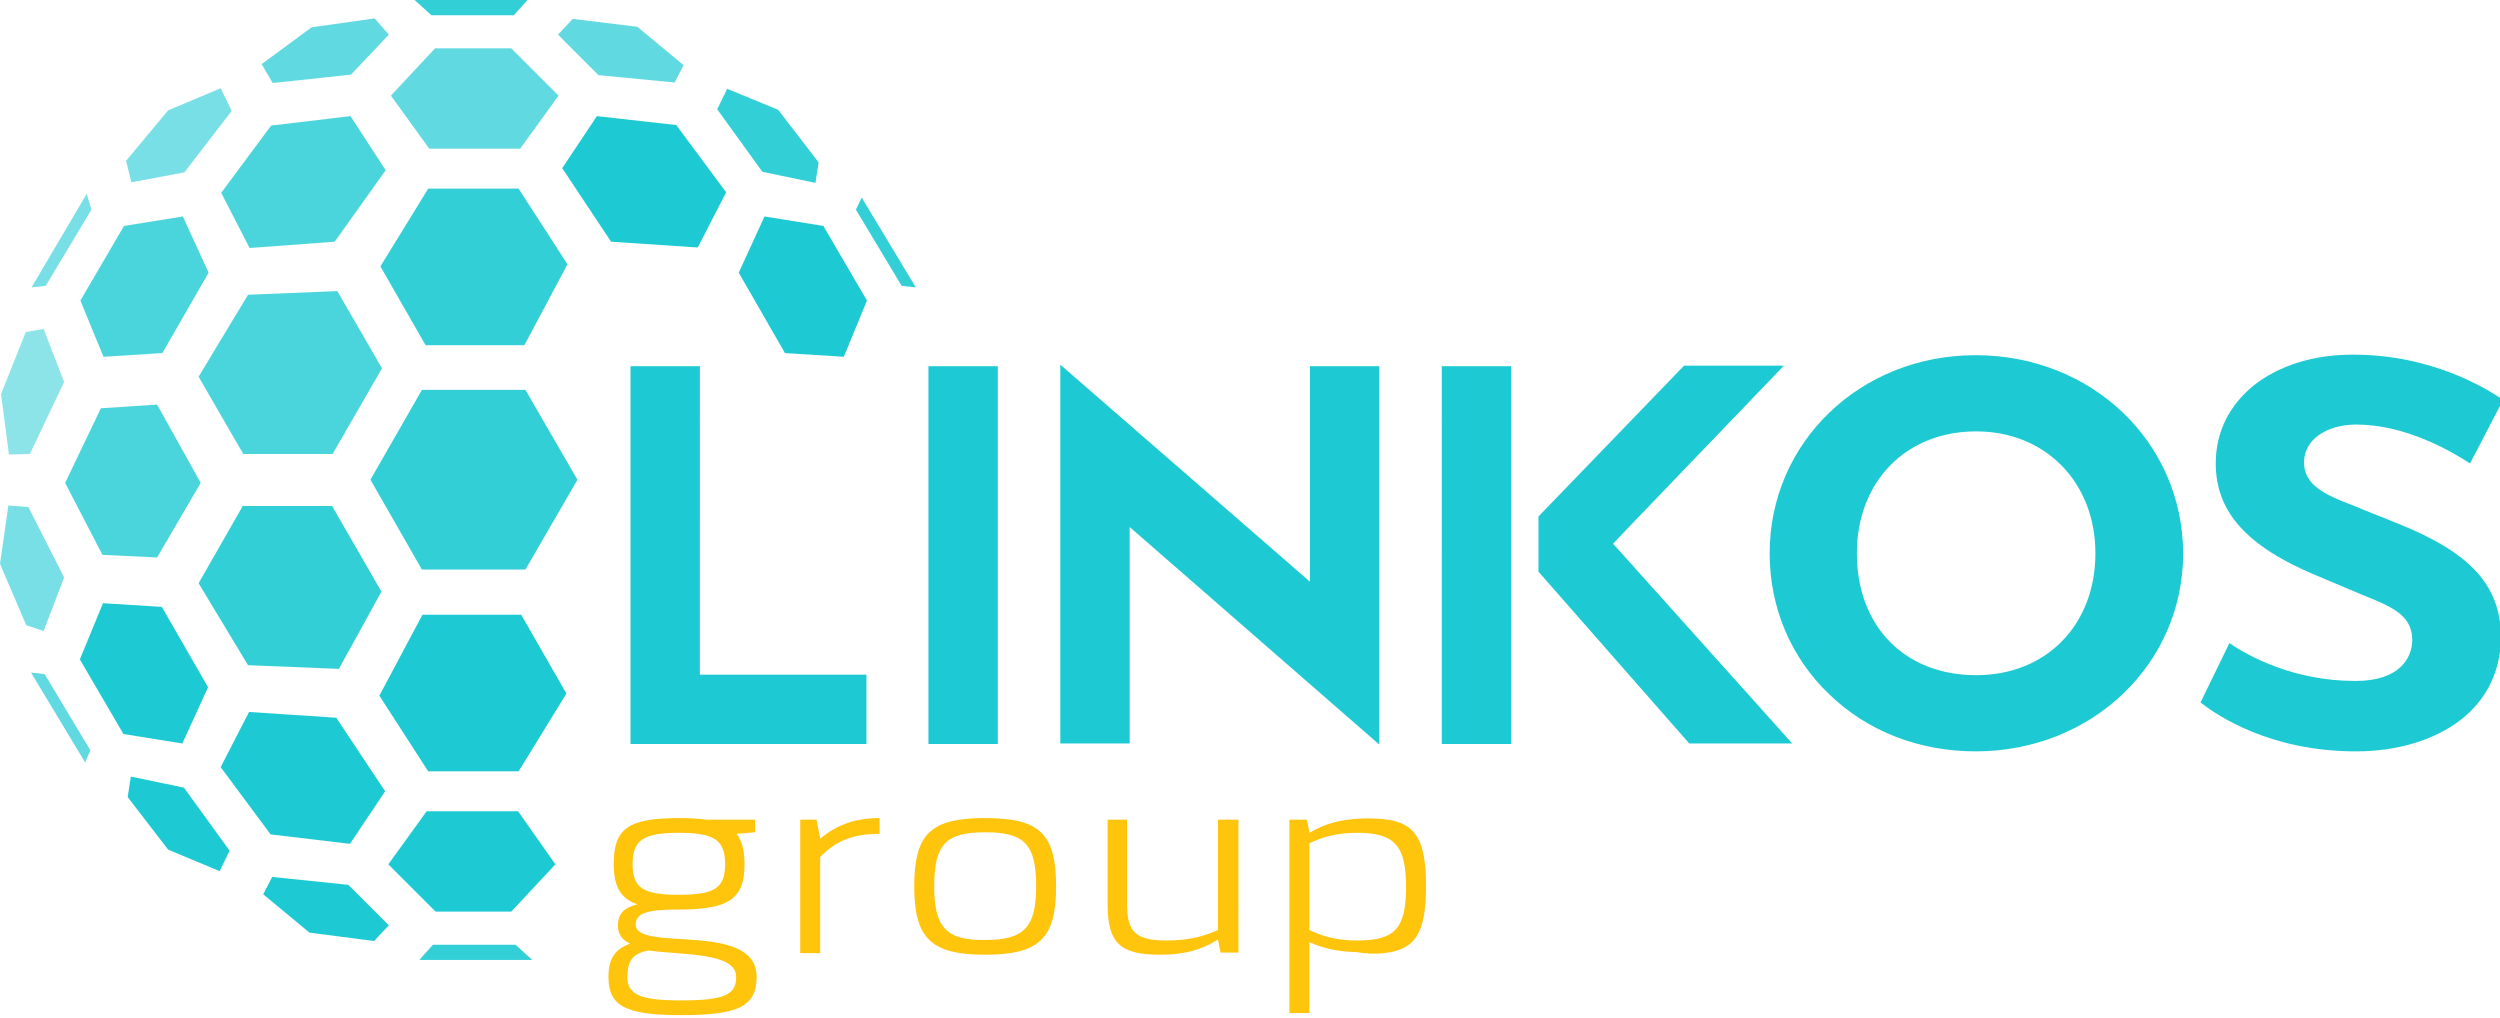
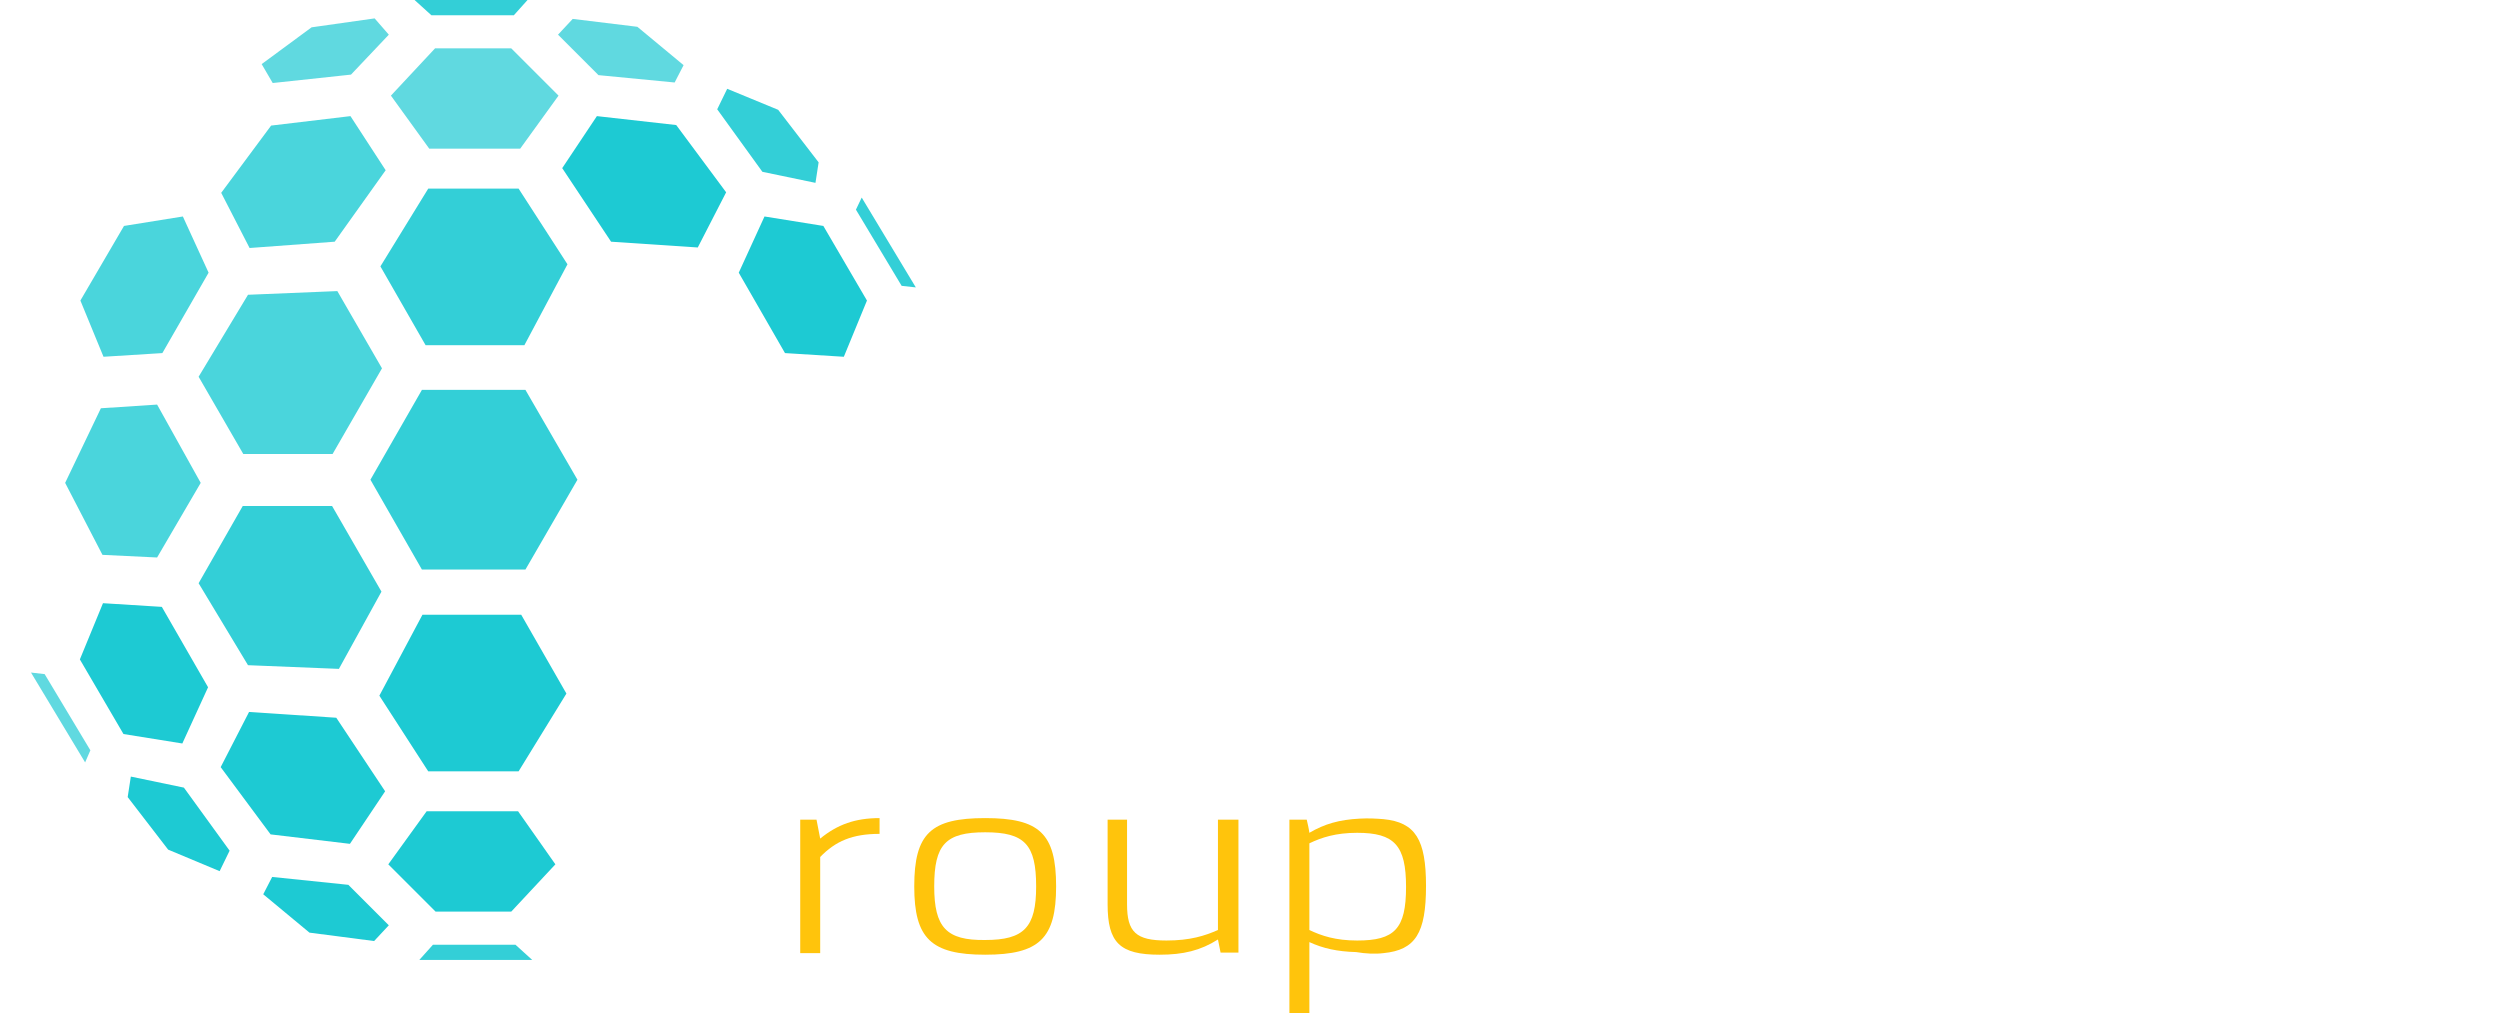
<svg xmlns="http://www.w3.org/2000/svg" version="1.1" id="Layer_1" x="0px" y="0px" viewBox="0 0 475.8 193.7" style="enable-background:new 0 0 475.8 193.7;" xml:space="preserve">
  <style type="text/css">
	.st0{opacity:0.9;fill:#1DCAD3;enable-background:new    ;}
	.st1{fill:#1DCAD3;}
	.st2{opacity:0.7;fill:#1DCAD3;enable-background:new    ;}
	.st3{opacity:0.6;fill:#1DCAD3;enable-background:new    ;}
	.st4{opacity:0.5;fill:#1DCAD3;enable-background:new    ;}
	.st5{opacity:0.8;fill:#1DCAD3;enable-background:new    ;}
	.st6{fill:#FFC40C;}
</style>
  <g>
-     <path class="st0" d="M98.1,179.8H82.4l-2.6,2.9h21.5L98.1,179.8 M63.2,96.3h-17L37.8,111l9.4,15.6l17.3,0.7l8.1-14.7L63.2,96.3    M100,74.2H80.3l-9.8,17.1l9.8,17.1H100l9.9-17.1L100,74.2 M164,37.6l-1.1,2.3l8.7,14.5l2.7,0.3L164,37.6 M98.7,35.9H81.5   l-9.1,14.8l8.6,15h18.8l8.2-15.4L98.7,35.9 M138.4,16.9l-1.9,3.9l8.6,11.9l10.1,2.1l0.6-3.9l-7.7-10L138.4,16.9 M100.4,0H78.9   l3.2,2.9h15.7L100.4,0" />
+     <path class="st0" d="M98.1,179.8H82.4l-2.6,2.9h21.5L98.1,179.8 M63.2,96.3h-17L37.8,111l9.4,15.6l17.3,0.7l8.1-14.7M100,74.2H80.3l-9.8,17.1l9.8,17.1H100l9.9-17.1L100,74.2 M164,37.6l-1.1,2.3l8.7,14.5l2.7,0.3L164,37.6 M98.7,35.9H81.5   l-9.1,14.8l8.6,15h18.8l8.2-15.4L98.7,35.9 M138.4,16.9l-1.9,3.9l8.6,11.9l10.1,2.1l0.6-3.9l-7.7-10L138.4,16.9 M100.4,0H78.9   l3.2,2.9h15.7L100.4,0" />
    <path class="st1" d="M98.6,154.4H81.2l-7.3,10.1l9,9h14.4l8.4-9L98.6,154.4 M47.4,135.5L42,146l9.5,12.8l15.1,1.8l6.7-10l-9.3-14   L47.4,135.5 M99.2,117H80.4l-8.2,15.4l9.3,14.4h17.2l9.1-14.8L99.2,117 M19.6,114.8l-4.4,10.7l8.3,14.2l11.2,1.8l4.9-10.7   l-8.8-15.3L19.6,114.8 M145.5,41.2l-4.9,10.7l8.8,15.3l11.2,0.7l4.4-10.7L156.7,43L145.5,41.2 M113.6,22.1L107,32l9.3,14l16.5,1.1   l5.4-10.5l-9.5-12.8L113.6,22.1" />
    <path class="st2" d="M5.9,128l10.3,17.1l1-2.3l-8.7-14.5L5.9,128 M97.3,9.2H82.8l-8.4,9l7.3,10.1H99l7.3-10.1L97.3,9.2 M109,3.6   l-2.8,3l7.7,7.7l14.5,1.4l1.7-3.3l-8.8-7.3L109,3.6 M71.3,3.5l-12,1.7l-9.5,7l2.1,3.6l14.9-1.6L74,6.6L71.3,3.5" />
    <path class="st1" d="M51.8,166.9l-1.7,3.3l8.8,7.3l12.3,1.6l2.8-3l-7.7-7.7L51.8,166.9 M24.9,147.8l-0.6,3.9l7.7,10l9.8,4.1   l1.9-3.9l-8.7-12L24.9,147.8" />
-     <path class="st3" d="M1.6,96.2L0,107.3L5,119l3.3,1.1l3.9-10.2L5.4,96.5L1.6,96.2 M16.5,36.9L6,54.7l2.7-0.3l8.7-14.5L16.5,36.9    M42,16.8L32,21l-8,9.6l1,4.1l10.1-1.9l9-11.7L42,16.8" />
-     <polyline class="st4" points="8.3,62.6 4.9,63.2 0.2,75 1.7,86.5 5.7,86.4 12.2,72.7 8.3,62.6  " />
    <path class="st5" d="M29.9,77l-10.7,0.7l-6.8,14.2l7.1,13.7l10.4,0.5l8.3-14.2L29.9,77 M64.2,55.4l-17,0.7l-9.4,15.6l8.5,14.7h17   l9.4-16.3L64.2,55.4 M34.8,41.2L23.6,43l-8.3,14.2l4.4,10.7l11.2-0.7l8.8-15.3L34.8,41.2 M66.7,22.1l-15.1,1.8l-9.5,12.8l5.4,10.5   L63.7,46l9.7-13.6L66.7,22.1" />
-     <path class="st1" d="M133.2,69.7H120v71.9h44.9v-13.2h-31.7V69.7z M176.7,141.6h13.2V69.7h-13.2V141.6z M249.3,110.7l-47.5-41.3   v72.1H215v-41.2l47.5,41.4v-72h-13.2V110.7z M307,103.5l1.2-1.3l31.3-32.6h-19l-27.7,28.7v10.5l28.7,32.7h19.6l-33-36.8L307,103.5z    M274.4,141.6h13.2V69.7h-13.2V141.6z M376,67.6c-22,0-39.2,16.6-39.2,37.7c0,10.3,4,19.8,11.3,26.8c7.3,7.1,17.2,10.9,27.9,10.9   c22.1,0,39.5-16.6,39.5-37.7C415.4,84.1,398.1,67.6,376,67.6z M376.1,128.5c-13.6,0-22.7-9.3-22.7-23.2c0-13.6,9.3-23.2,22.7-23.2   c13.2,0,22.7,9.7,22.7,23.2C398.8,118.9,389.5,128.5,376.1,128.5z M456.5,99.7l-9.2-3.7c-4.6-1.8-8.8-3.6-8.8-8   c0-4.3,4.2-7.1,9.7-7.2h0.2c9.4,0,18,5,21.7,7.4l6.3-12.1c-3.4-2.3-13.7-8.6-28.5-8.6h-0.3l0,0c-7.3,0-13.9,2.1-18.6,5.8   c-4.7,3.8-7.3,8.9-7.3,14.9c0,9.2,5.9,15.8,19.1,21.3l8.3,3.5c5.6,2.3,10,3.8,10,8.8c0,3.4-2.4,7.8-10.8,7.8   c-11.9,0-20.5-4.8-24-7.2l-5.5,11.3c3.1,2.4,13.1,9.3,29.6,9.3c7.8,0,14.8-2.1,19.8-5.9c5.1-3.9,7.8-9.5,7.8-16.1   C475.8,111.4,470.2,105.2,456.5,99.7z" />
-     <path class="st6" d="M117.6,176.2c0,1.7,0.9,2.7,2.3,3.4c-3,1.1-4.1,3-4.1,6.3c0,5.6,3.2,7.3,13.9,7.3c10.9,0,14.3-1.7,14.3-7.3   c0-10.7-23-4.6-23-9.9c0-2.2,2-2.9,8.3-2.9c9.5,0,12.4-2.1,12.4-8.6c0-2.6-0.5-4.5-1.5-5.8l3.5-0.3V156h-9.2   c-1.5-0.2-3.2-0.3-5.3-0.3c-9.5,0-12.4,1.9-12.4,8.7c0,4.2,1.2,6.6,4.5,7.7C118.6,172.8,117.6,174,117.6,176.2z M120.4,164.5   c0-4.6,2-6,8.8-6c6.8,0,8.8,1.4,8.8,6c0,4.5-2,5.8-8.8,5.8C122.4,170.3,120.4,169,120.4,164.5z M129.7,190.4   c-7.9,0-10.3-1.1-10.3-4.5c0-3,1-4.5,4.1-5c6.3,0.9,16.6,0.3,16.6,5C140.2,189.3,137.8,190.4,129.7,190.4z" />
    <path class="st6" d="M167.4,155.7c-4.6,0-8,1.2-11.3,3.9l-0.7-3.6h-3.1v25.4h3.8v-18.3c2.9-3,6.1-4.4,11.3-4.4V155.7z" />
    <path class="st6" d="M174,168.7c0,9.9,3.2,13,13.5,13s13.5-3.1,13.5-13c0-10.1-3.2-13-13.5-13S174,158.6,174,168.7z M177.8,168.7   c0-8,2.2-10.3,9.7-10.3s9.7,2.3,9.7,10.3c0,7.8-2.3,10.2-9.7,10.2C180.1,179,177.8,176.5,177.8,168.7z" />
    <path class="st6" d="M214.6,156h-3.8v16.1c0,7.3,2.3,9.6,9.9,9.6c4.5,0,7.8-0.8,11.1-2.9l0.5,2.5h3.4V156h-3.9v21   c-2.5,1.1-5.3,2-9.8,2c-5.8,0-7.5-1.6-7.5-6.9V156H214.6z" />
    <path class="st6" d="M248.7,156h-3.3v36.8h3.8v-13.5c2.6,1.2,5.3,1.8,8.9,1.9c1.8,0.3,3.6,0.4,5.2,0.2c6.1-0.6,8.1-3.8,8.1-12.8   c0-8.8-2-12.1-8.1-12.7c-1.3-0.1-2.8-0.2-4.5-0.1c-3.9,0.2-6.7,1-9.6,2.7C249.1,157.7,248.9,156.9,248.7,156z M249.2,160.5   c2.3-1.1,5-2,9.1-2c7.1,0,9.3,2.4,9.3,10.3c0,8-2.2,10.2-9.3,10.2c-4.1,0-6.8-0.9-9.1-2L249.2,160.5L249.2,160.5z" />
  </g>
</svg>